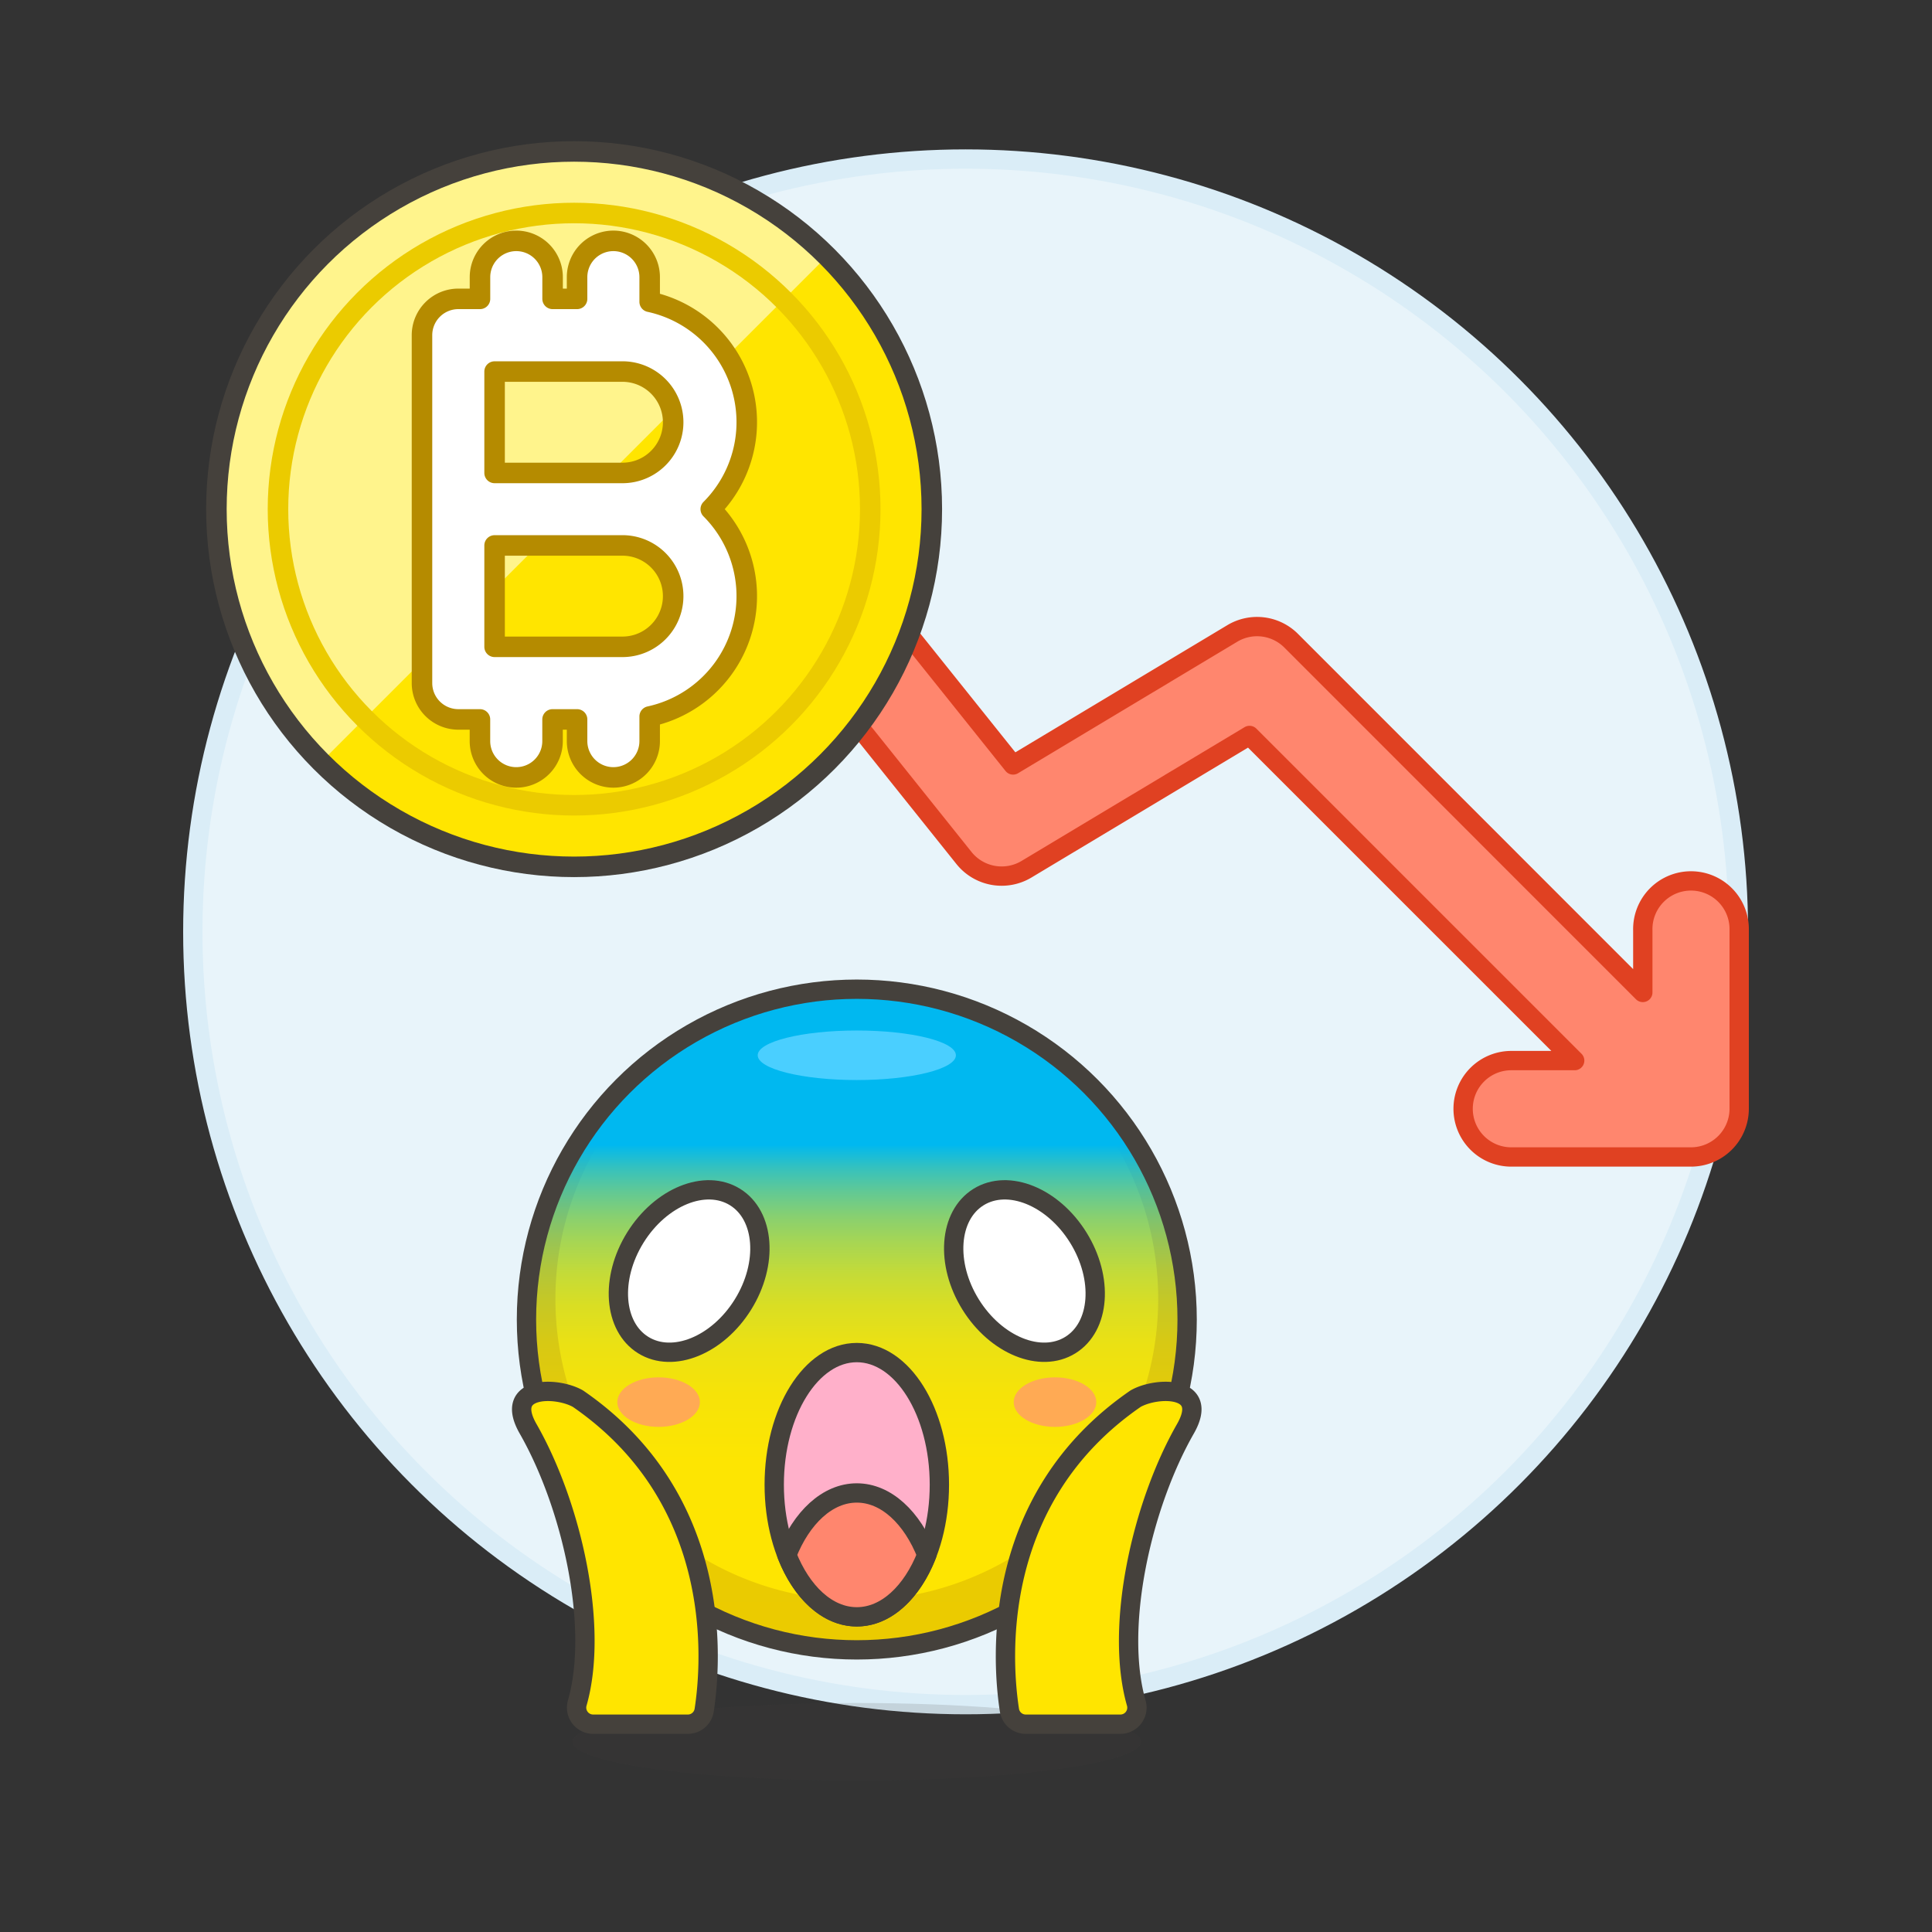
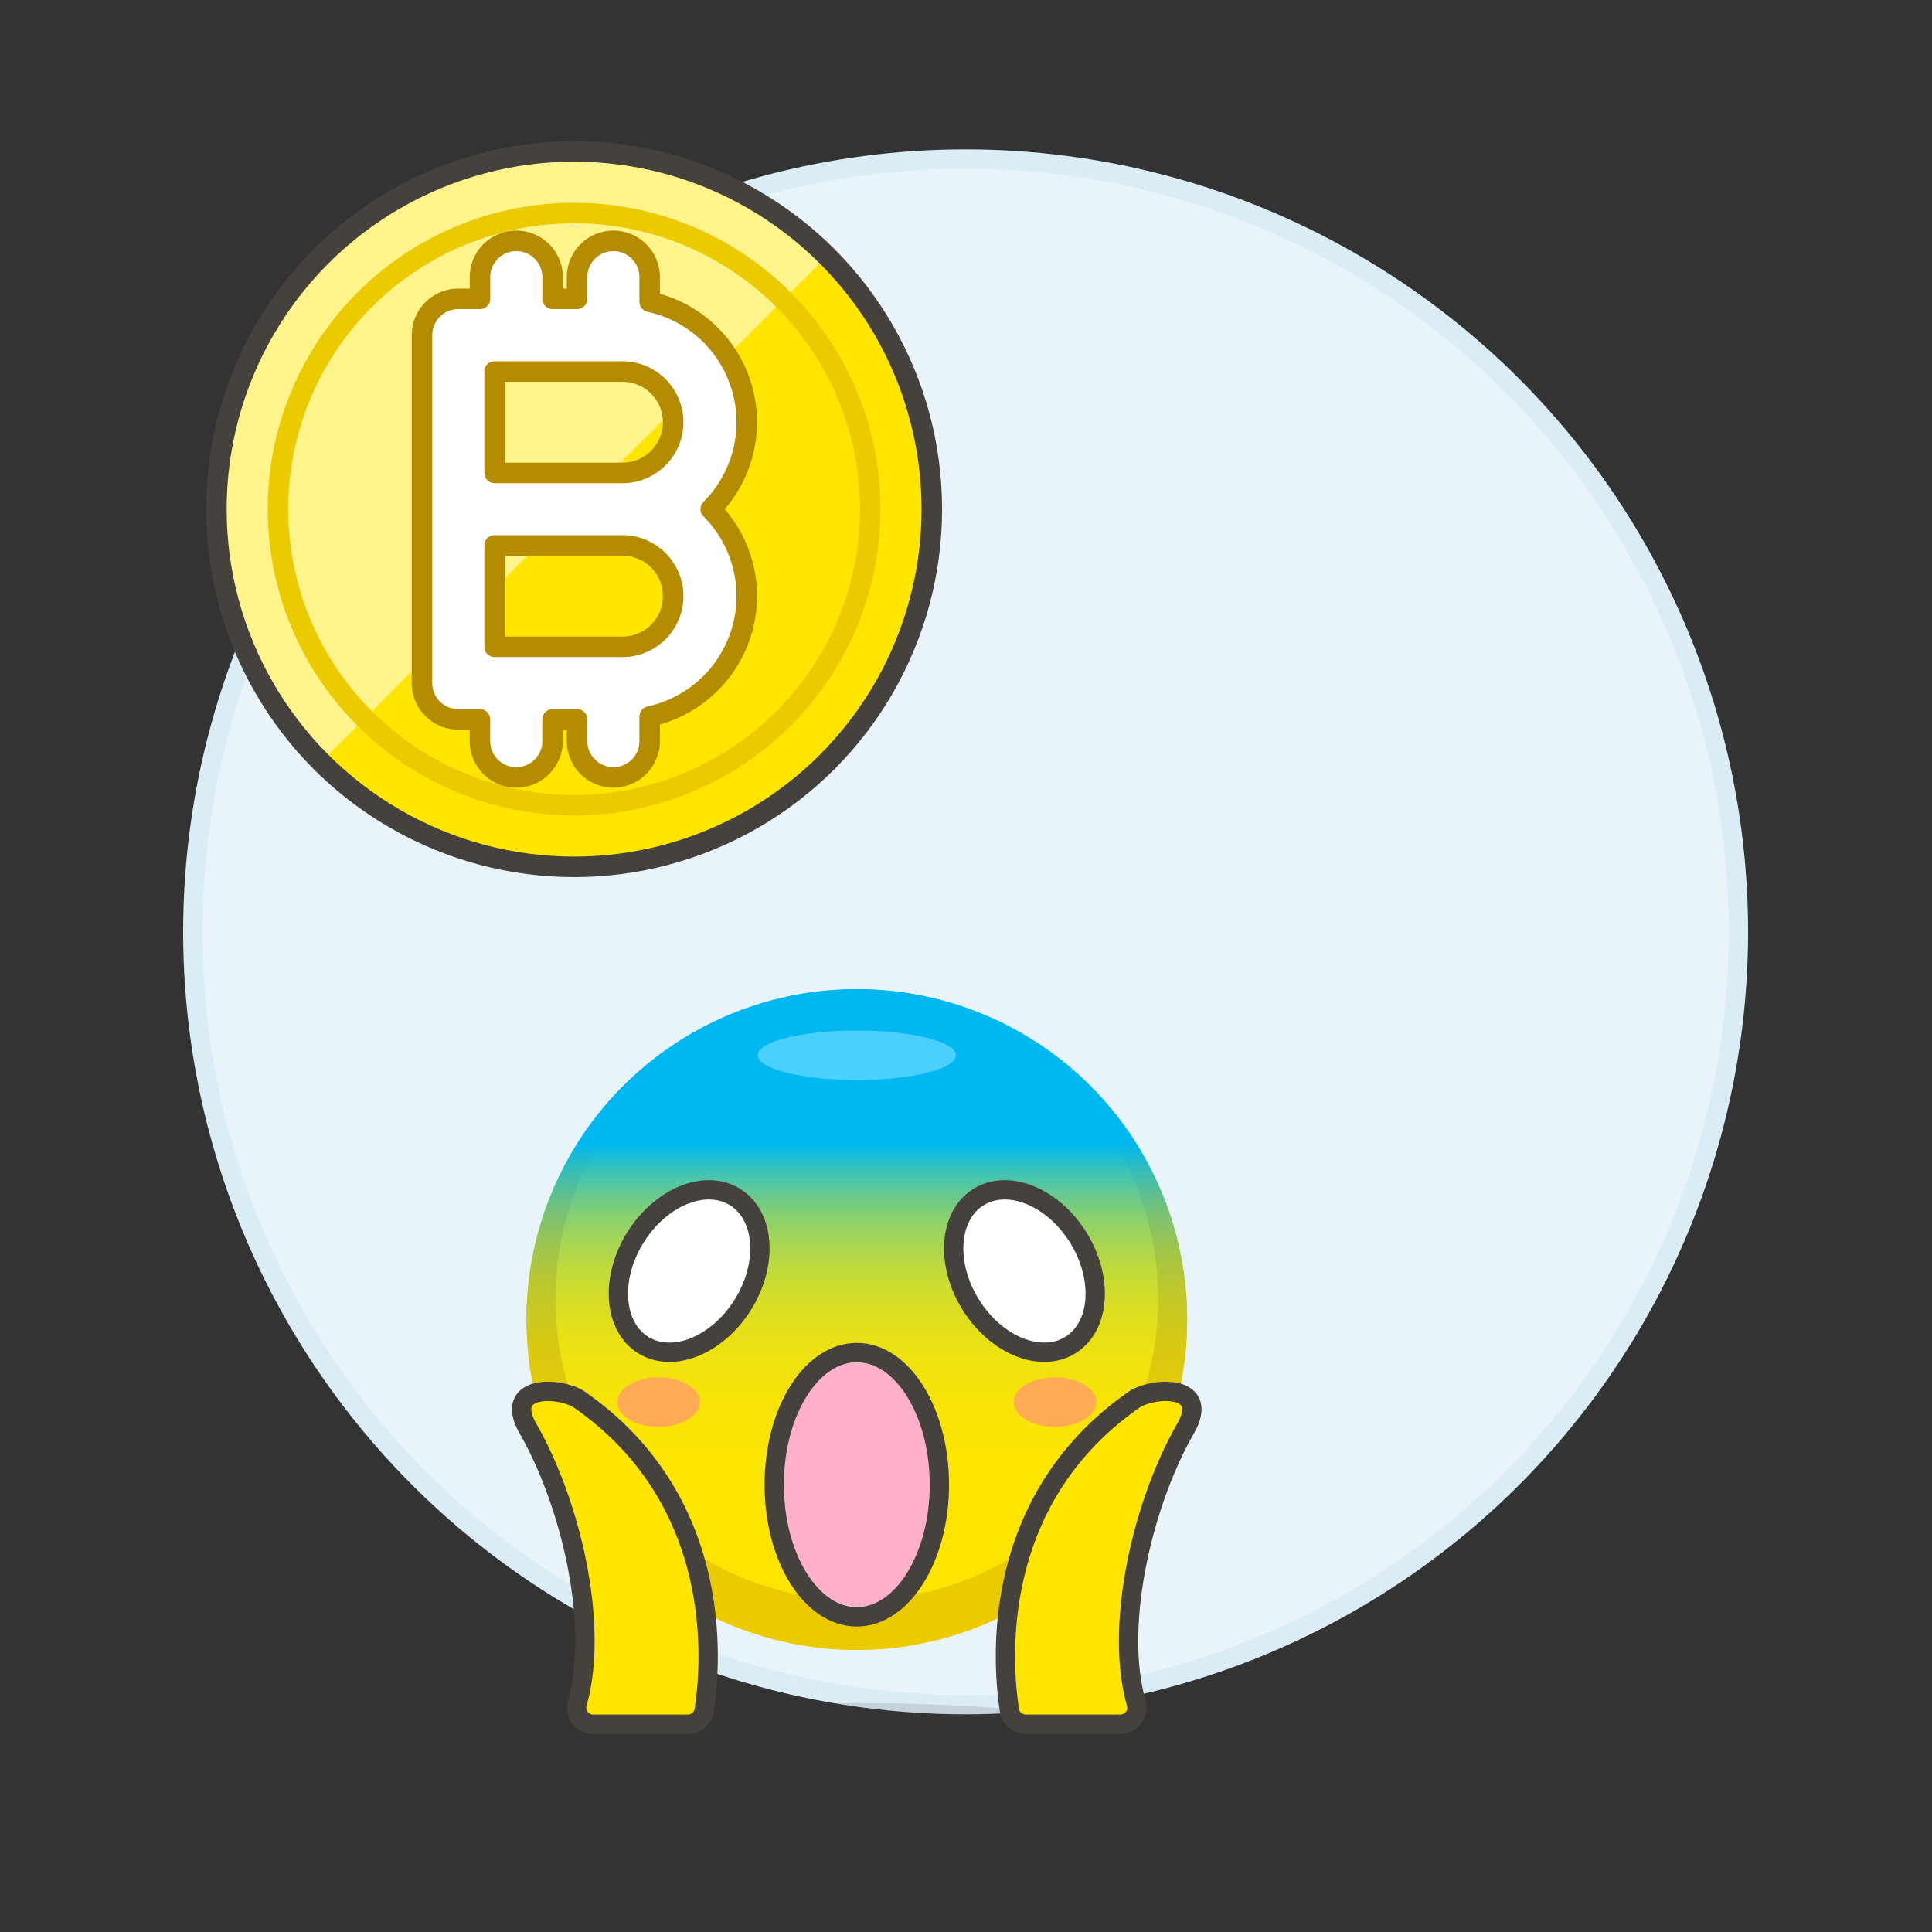
<svg xmlns="http://www.w3.org/2000/svg" viewBox="0 0 100 100">
  <rect x="0" y="0" width="100" height="100" fill="#333333" stroke="none" />
  <g class="nc-icon-wrapper">
    <defs>
      <linearGradient id="a" x1="44.348" y1="85.397" x2="44.348" y2="51.201" gradientUnits="userSpaceOnUse">
        <stop offset="0" stop-color="#ffe500" />
        <stop offset=".285" stop-color="#fde502" />
        <stop offset=".387" stop-color="#f6e308" />
        <stop offset=".461" stop-color="#ebe113" />
        <stop offset=".52" stop-color="#dade23" />
        <stop offset=".57" stop-color="#c4db38" />
        <stop offset=".615" stop-color="#a8d652" />
        <stop offset=".656" stop-color="#88d070" />
        <stop offset=".693" stop-color="#62c994" />
        <stop offset=".728" stop-color="#37c2bc" />
        <stop offset=".759" stop-color="#09bae7" />
        <stop offset=".764" stop-color="#00b8f0" />
      </linearGradient>
      <linearGradient id="b" x1="44.348" y1="85.397" x2="44.348" y2="51.201" gradientUnits="userSpaceOnUse">
        <stop offset="0" stop-color="#ebcb00" />
        <stop offset=".288" stop-color="#e9cb02" />
        <stop offset=".392" stop-color="#e3ca09" />
        <stop offset=".466" stop-color="#d7c914" />
        <stop offset=".526" stop-color="#c6c825" />
        <stop offset=".578" stop-color="#b1c63b" />
        <stop offset=".623" stop-color="#96c457" />
        <stop offset=".664" stop-color="#76c277" />
        <stop offset=".702" stop-color="#51bf9d" />
        <stop offset=".736" stop-color="#29bbc6" />
        <stop offset=".765" stop-color="#00b8f0" />
      </linearGradient>
    </defs>
    <circle class="a" cx="49.98" cy="48.232" r="40" fill="#e8f4fa" stroke="#daedf7" stroke-miterlimit="10" />
    <circle class="b" cx="44.348" cy="68.299" r="17.098" style="" fill="url(#a)" />
    <path class="c" d="M44.348 51.2a17.1 17.1 0 1 0 17.1 17.1 17.1 17.1 0 0 0-17.1-17.1zm0 31.631a15.6 15.6 0 1 1 15.6-15.6 15.6 15.6 0 0 1-15.6 15.601z" style="" fill="url(#b)" />
    <ellipse class="d" cx="44.348" cy="54.621" rx="5.129" ry="1.282" style="" fill="#4acfff" />
    <ellipse class="e" cx="44.348" cy="90.154" rx="14.72" ry="2.007" fill="#45413c" opacity="0.15" />
-     <circle class="f" cx="44.348" cy="68.299" r="17.098" fill="none" stroke="#45413c" stroke-linecap="round" stroke-linejoin="round" />
    <path class="g" d="M56.744 72.573c0 .709-.957 1.283-2.137 1.283s-2.138-.574-2.138-1.283.957-1.282 2.138-1.282 2.137.574 2.137 1.282z" style="" fill="#ffaa54" />
    <ellipse class="g" cx="34.089" cy="72.573" rx="2.137" ry="1.282" style="" fill="#ffaa54" />
    <ellipse class="h" cx="44.348" cy="76.848" rx="4.274" ry="6.839" stroke="#45413c" stroke-linecap="round" stroke-linejoin="round" fill="#ffb0ca" />
    <path class="i" d="M55.813 64.059c1.313 2.117 1.129 4.606-.41 5.561s-3.851.013-5.164-2.1-1.129-4.606.41-5.561 3.851-.016 5.164 2.1z" stroke="#45413c" stroke-linecap="round" stroke-linejoin="round" fill="#fff" />
    <path class="i" d="M32.883 64.059c-1.313 2.117-1.129 4.606.41 5.561s3.851.013 5.164-2.1 1.129-4.606-.41-5.561-3.847-.016-5.164 2.1z" stroke="#45413c" stroke-linecap="round" stroke-linejoin="round" fill="#fff" />
    <path class="j" d="M36.448 88.519a.855.855 0 0 1-.844.725H30.7a.857.857 0 0 1-.823-1.091c1.134-3.965-.283-10.247-2.543-14.2-1.282-2.239 1.475-2.19 2.581-1.558 7.564 5.205 6.919 13.62 6.533 16.124z" stroke="#45413c" stroke-linecap="round" stroke-linejoin="round" fill="#ffe500" />
    <path class="j" d="M52.248 88.519a.855.855 0 0 0 .844.725h4.9a.856.856 0 0 0 .822-1.091c-1.133-3.965.284-10.247 2.544-14.2 1.282-2.239-1.475-2.19-2.581-1.558-7.56 5.205-6.915 13.62-6.529 16.124z" stroke="#45413c" stroke-linecap="round" stroke-linejoin="round" fill="#ffe500" />
-     <path class="k" d="M44.348 83.687c1.526 0 2.865-1.28 3.622-3.206-.756-1.925-2.1-3.206-3.622-3.206s-2.866 1.281-3.622 3.206c.756 1.926 2.096 3.206 3.622 3.206z" stroke="#45413c" stroke-linecap="round" stroke-linejoin="round" fill="#ff866e" />
    <g>
-       <path class="l" d="M78.276 59.885a2.495 2.495 0 1 1 0-4.989h3.229l-16.83-16.829-11.546 6.926a2.5 2.5 0 0 1-3.23-.578l-14.558-18.2-15.348 8.263a2.494 2.494 0 1 1-2.366-4.391l17.18-9.25a2.5 2.5 0 0 1 3.13.637l14.5 18.12 11.345-6.806a2.494 2.494 0 0 1 3.047.374l18.202 18.207v-3.228a2.495 2.495 0 1 1 4.989 0v9.25a2.5 2.5 0 0 1-2.494 2.494z" stroke-linecap="round" stroke-linejoin="round" fill="#ff866e" stroke="#e04122" />
      <circle class="m" cx="29.716" cy="26.353" r="18.515" style="" fill="#ffe500" />
      <path class="n" d="M29.716 7.838a18.515 18.515 0 0 0-13.092 31.607l26.184-26.183a18.456 18.456 0 0 0-13.092-5.424z" style="" fill="#fff48c" />
      <circle class="o" cx="29.716" cy="26.353" r="18.515" fill="none" stroke="#45413c" stroke-linejoin="round" stroke-width="1.062px" />
      <circle class="p" cx="29.716" cy="26.353" r="15.328" fill="none" stroke-linejoin="round" stroke-width="1.062px" stroke="#ebcb00" />
      <path class="q" d="M31.748 40.239a1.881 1.881 0 0 1-1.879-1.879v-1.123H28.6v1.123a1.879 1.879 0 0 1-3.758 0v-1.123h-1.121a1.882 1.882 0 0 1-1.879-1.879v-18.01a1.882 1.882 0 0 1 1.879-1.879h1.123v-1.123a1.879 1.879 0 0 1 3.758 0v1.123h1.267v-1.123a1.879 1.879 0 0 1 3.758 0v1.275a6.373 6.373 0 0 1 3.162 10.732 6.373 6.373 0 0 1-3.162 10.732v1.275a1.881 1.881 0 0 1-1.879 1.879zm.522-6.76a2.624 2.624 0 0 0 0-5.247H25.6v5.247zm0-9a2.624 2.624 0 0 0 0-5.247H25.6v5.247z" stroke-linejoin="round" fill="#fff" stroke-width="1.062px" stroke="#b58b00" />
    </g>
  </g>
</svg>